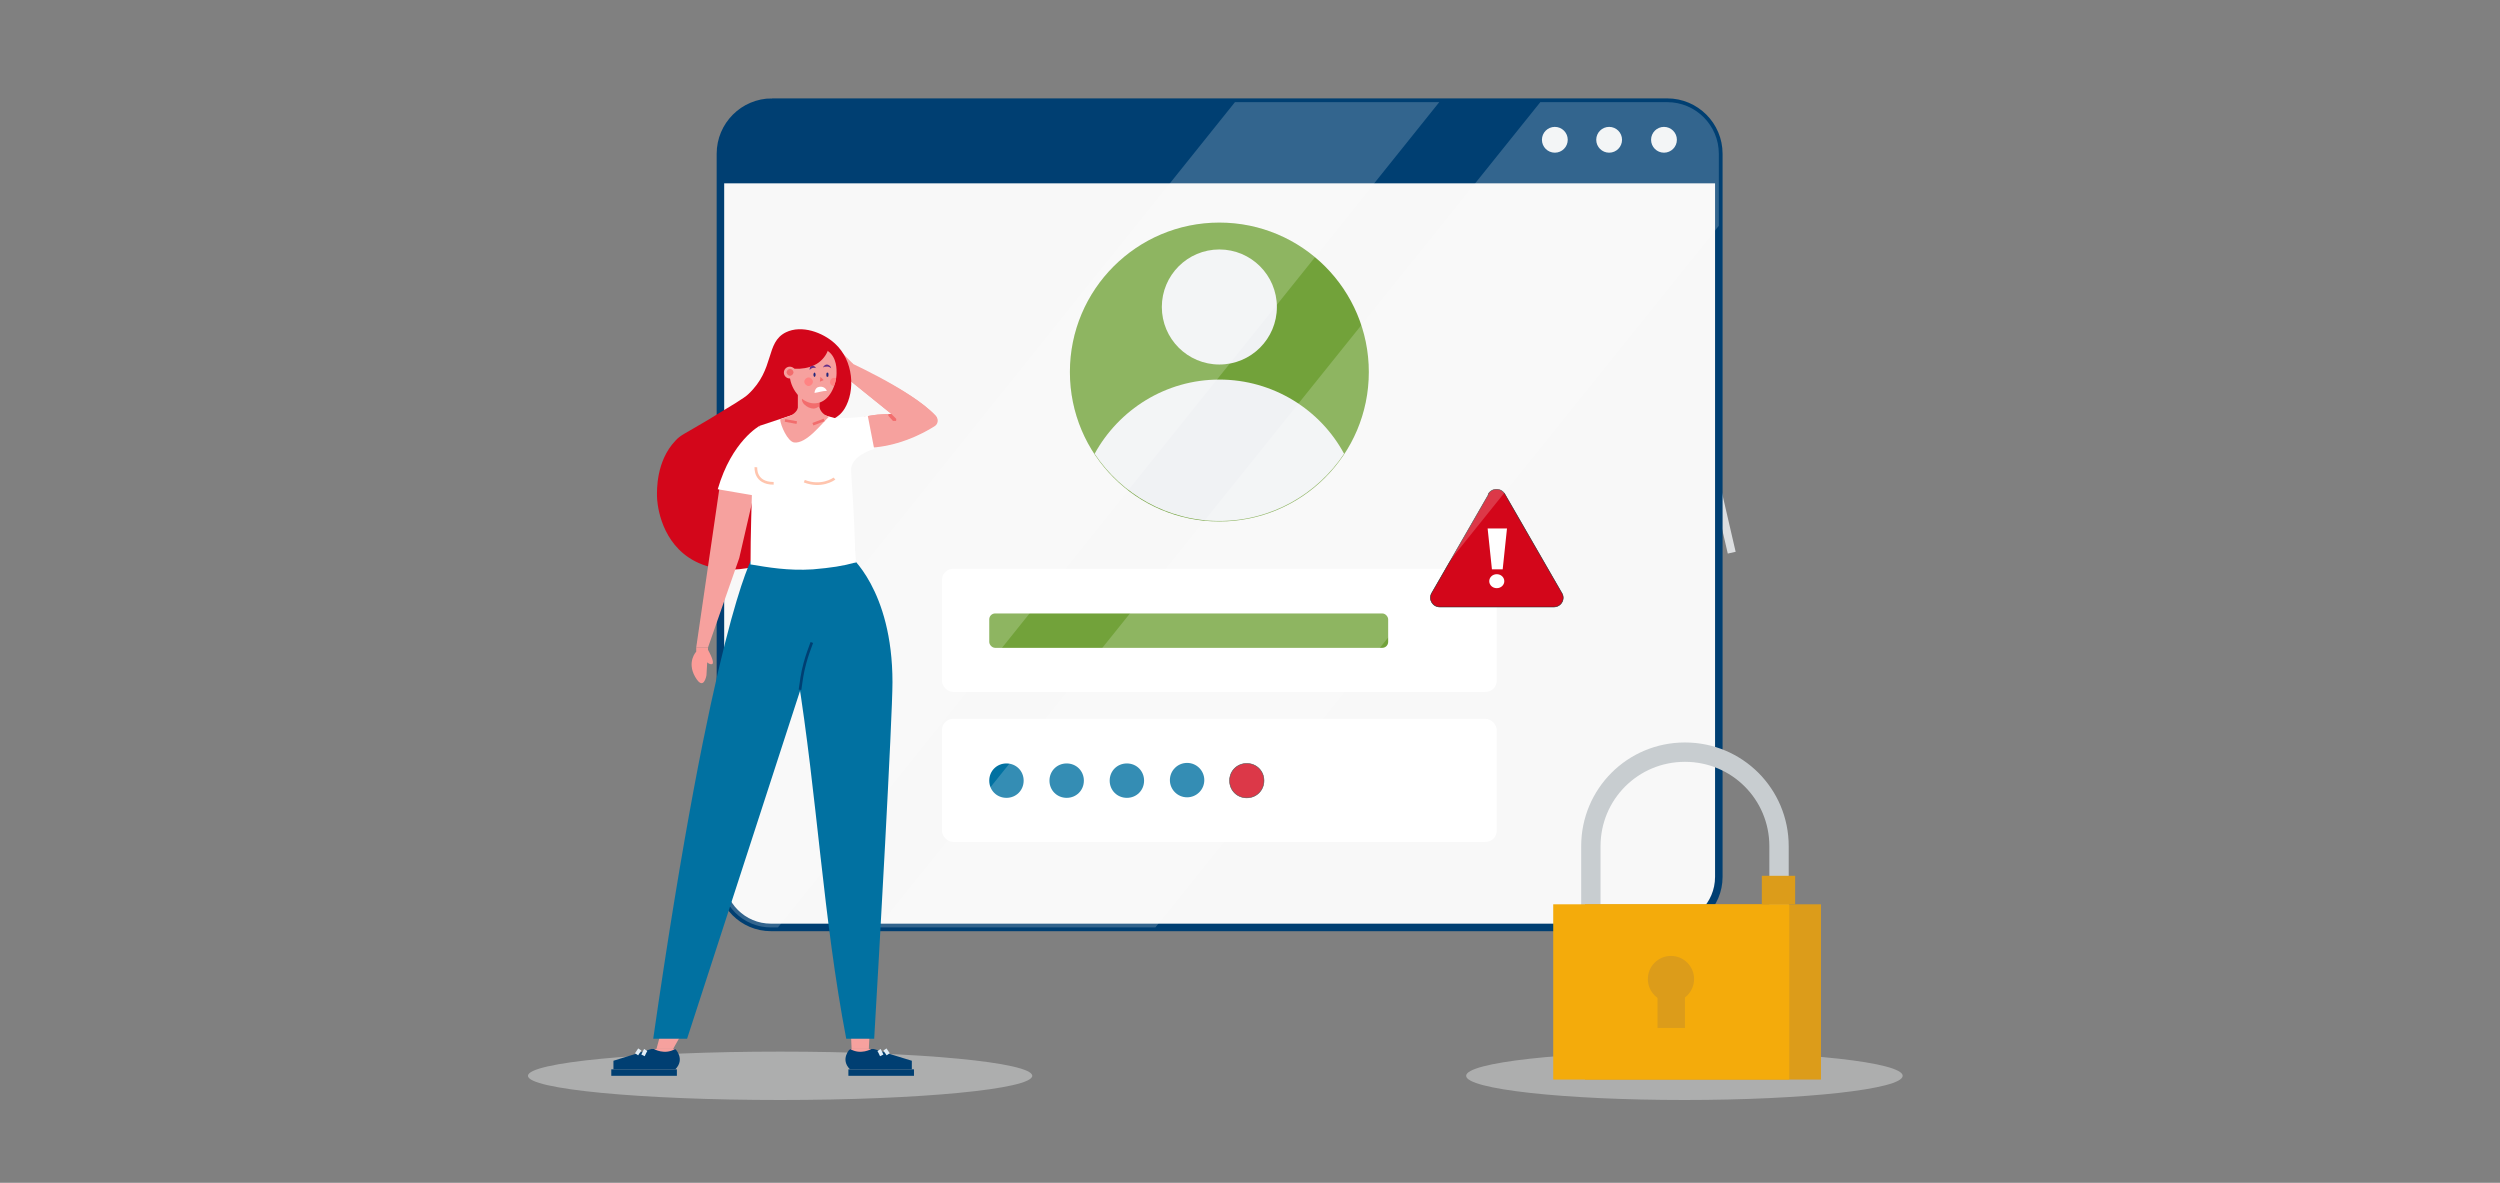
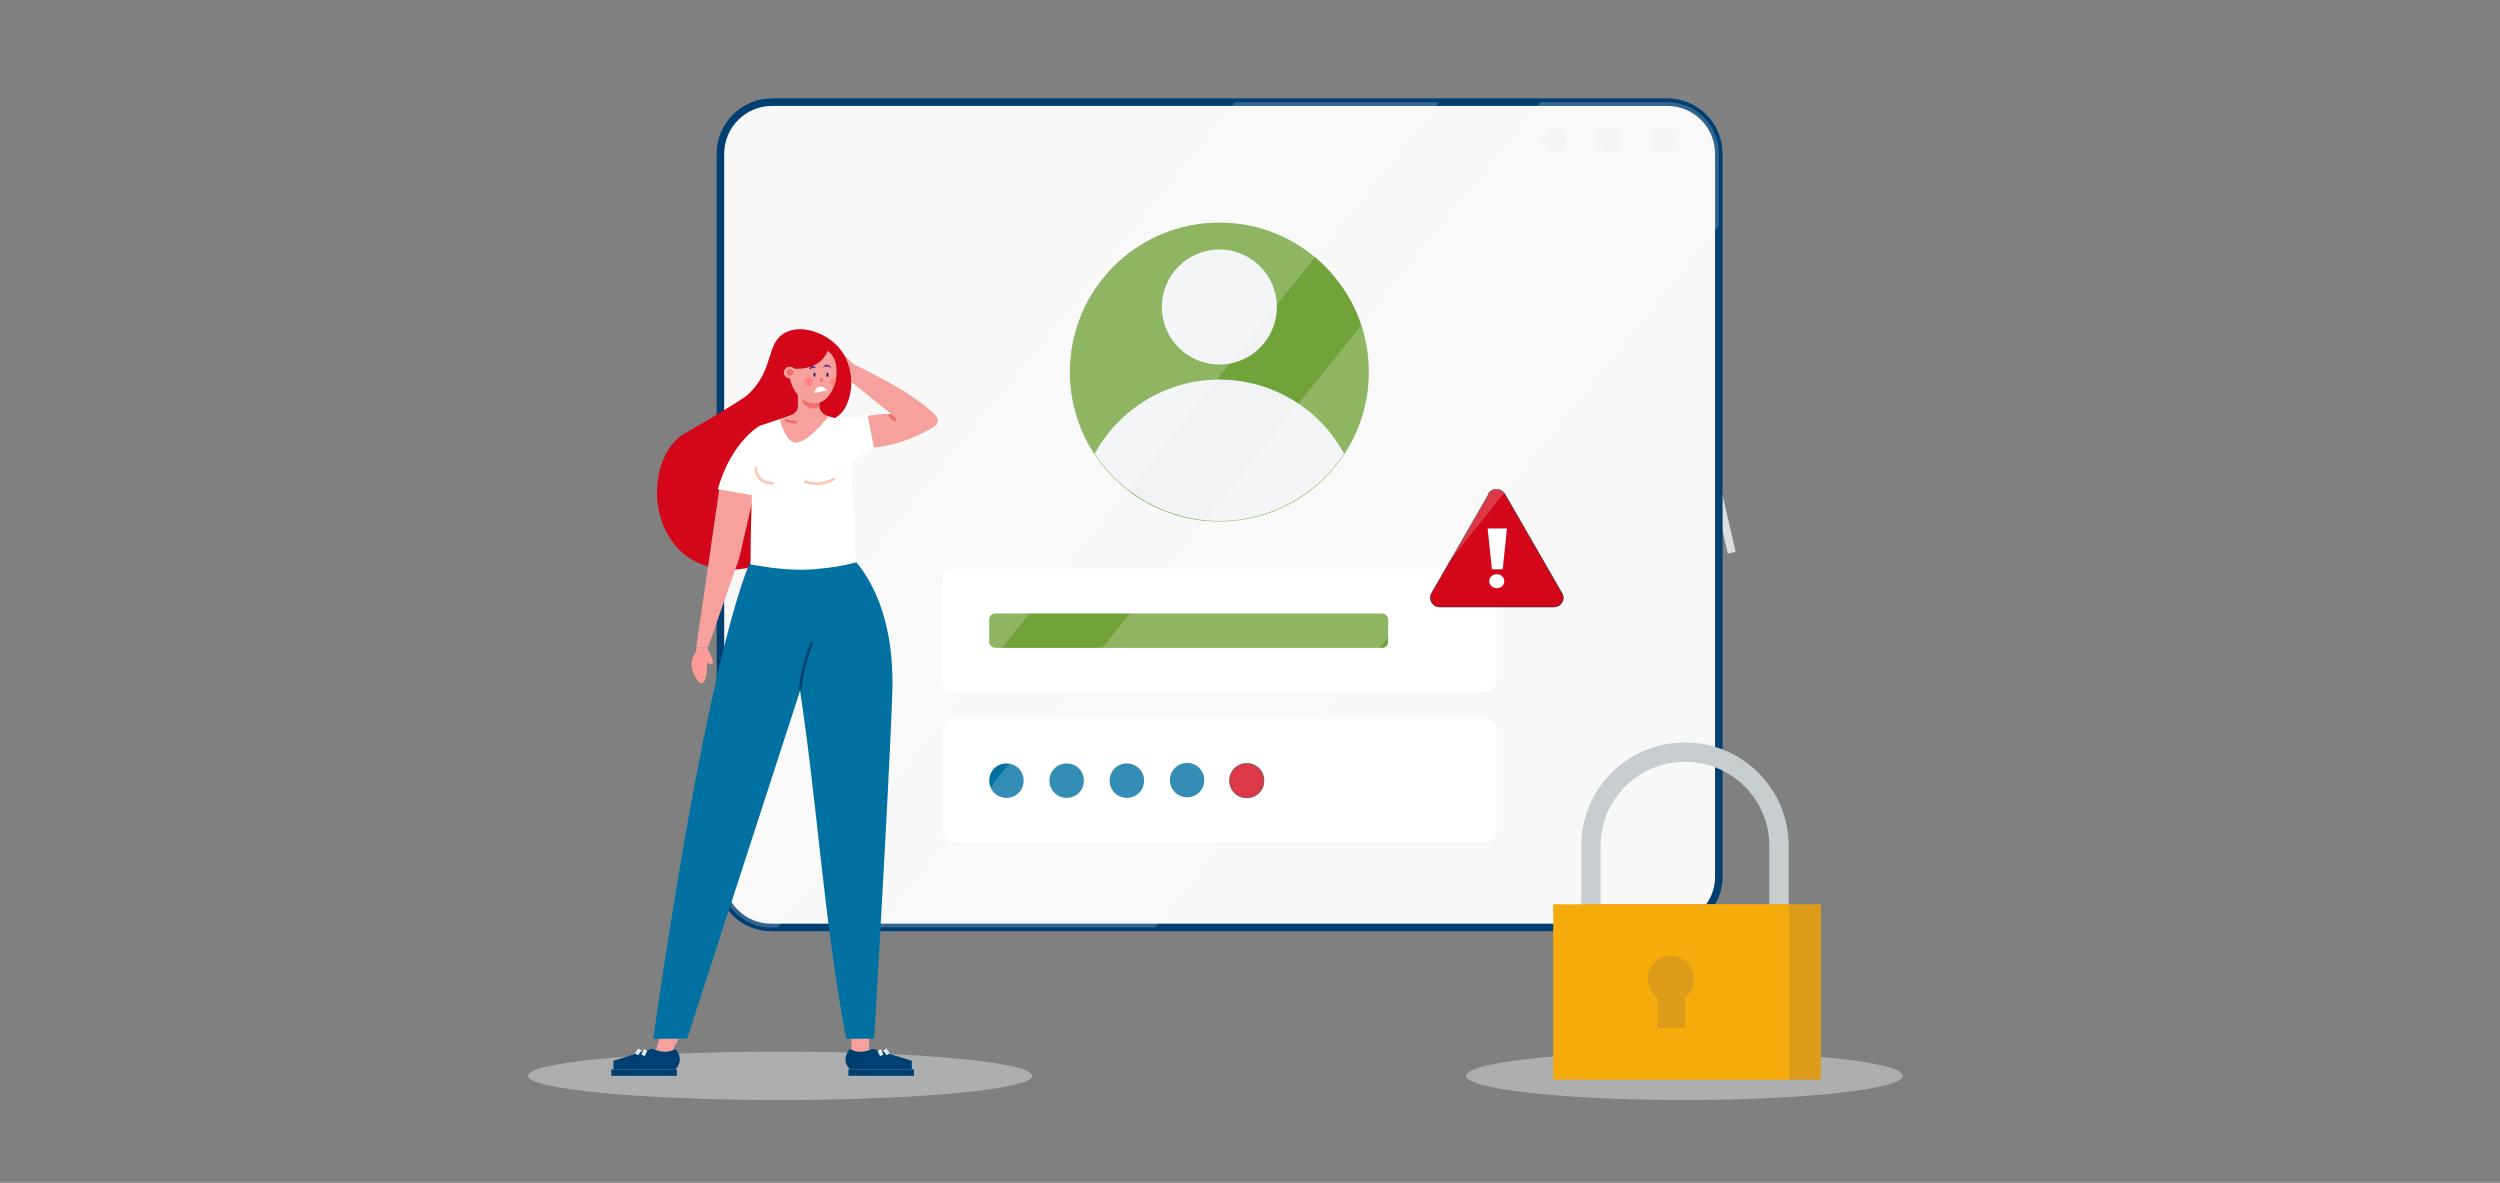
<svg xmlns="http://www.w3.org/2000/svg" version="1.1" viewBox="0 0 465 220">
  <rect x="0" y="0" width="465" height="220" fill="#808080" stroke="none" />
  <defs>
    <style>
      .cls-1, .cls-2 {
        stroke: #003f72;
      }

      .cls-1, .cls-2, .cls-3, .cls-4, .cls-5, .cls-6, .cls-7 {
        stroke-miterlimit: 10;
      }

      .cls-1, .cls-4, .cls-5 {
        stroke-width: .5px;
      }

      .cls-1, .cls-4, .cls-5, .cls-6, .cls-8, .cls-7 {
        fill: none;
      }

      .cls-9, .cls-10 {
        fill: #fff;
      }

      .cls-11 {
        fill: #f4ab0b;
      }

      .cls-12 {
        fill: #0171a1;
      }

      .cls-13 {
        fill: #21277c;
      }

      .cls-14, .cls-15 {
        fill: #f0f2f4;
      }

      .cls-2 {
        fill: #f8f8f8;
        stroke-width: 1.4px;
      }

      .cls-16, .cls-10 {
        isolation: isolate;
      }

      .cls-3 {
        stroke: #242424;
        stroke-width: .1px;
      }

      .cls-3, .cls-17 {
        fill: #d3061a;
      }

      .cls-18 {
        fill: #f26d6d;
      }

      .cls-19 {
        fill: #fb9c98;
      }

      .cls-20 {
        fill: #72a23a;
      }

      .cls-21 {
        fill: #2d2b2c;
      }

      .cls-4 {
        stroke: #f26d6d;
      }

      .cls-5 {
        stroke: #ffc5ae;
      }

      .cls-22 {
        fill: #ff8383;
      }

      .cls-15 {
        mix-blend-mode: multiply;
        opacity: .4;
      }

      .cls-6 {
        stroke: #e1eef7;
        stroke-width: .7px;
      }

      .cls-10 {
        opacity: .2;
      }

      .cls-8 {
        stroke: #c8cdd0;
        stroke-linecap: round;
        stroke-linejoin: round;
        stroke-width: 3.6px;
      }

      .cls-23 {
        fill: #f6a19e;
      }

      .cls-24 {
        fill: #003f72;
      }

      .cls-25 {
        fill: #dc9c1a;
      }

      .cls-7 {
        stroke: #dcdee0;
        stroke-width: 1.5px;
      }

      .cls-26 {
        fill: #653087;
      }
    </style>
  </defs>
  <g class="cls-16">
    <g id="Layer_1">
      <g id="_Ñëîé_1">
        <g>
          <path class="cls-7" d="M322.1,102.8c-1.1-4.9-2.3-9.8-3.4-14.7" />
          <ellipse class="cls-15" cx="145.1" cy="200.1" rx="46.9" ry="4.5" />
          <ellipse class="cls-15" cx="313.3" cy="200.1" rx="40.6" ry="4.5" />
          <g>
            <path class="cls-2" d="M143.6,19h166.5c5.3,0,9.6,4.3,9.6,9.6v134.5c0,5.2-4.2,9.4-9.4,9.4h-166.9c-5.2,0-9.4-4.2-9.4-9.4V28.6c0-5.3,4.3-9.6,9.6-9.6h0Z" />
-             <path class="cls-24" d="M310.1,19h-166.5c-5.3,0-9.6,4.3-9.6,9.6v5.5h185.7v-5.5c0-5.3-4.3-9.6-9.6-9.6Z" />
            <circle class="cls-14" cx="309.5" cy="26" r="2.4" />
            <circle class="cls-14" cx="299.3" cy="26" r="2.4" />
            <circle class="cls-14" cx="289.2" cy="26" r="2.4" />
            <g>
              <g>
                <circle class="cls-14" cx="226.8" cy="69.2" r="27.8" />
                <circle class="cls-20" cx="226.8" cy="69.2" r="27.8" />
                <path class="cls-14" d="M226.8,96.9c9.7,0,18.2-5,23.2-12.5-4.4-8.2-13.2-13.8-23.2-13.8s-18.7,5.6-23.2,13.8c5,7.5,13.5,12.5,23.2,12.5Z" />
                <circle class="cls-14" cx="226.8" cy="57.1" r="10.7" />
              </g>
              <g>
                <rect class="cls-9" x="175.2" y="133.7" width="103.2" height="22.9" rx="2.1" ry="2.1" />
                <rect class="cls-9" x="175.2" y="105.8" width="103.2" height="22.9" rx="2.1" ry="2.1" />
                <g>
                  <path class="cls-3" d="M235.1,145.2c0-1.8-1.4-3.2-3.2-3.2s-3.2,1.4-3.2,3.2,1.4,3.2,3.2,3.2,3.2-1.4,3.2-3.2Z" />
                  <circle class="cls-12" cx="220.8" cy="145.1" r="3.2" />
                  <path class="cls-12" d="M212.8,145.2c0-1.8-1.4-3.2-3.2-3.2s-3.2,1.4-3.2,3.2,1.4,3.2,3.2,3.2,3.2-1.4,3.2-3.2Z" />
                  <path class="cls-12" d="M201.6,145.2c0-1.8-1.4-3.2-3.2-3.2s-3.2,1.4-3.2,3.2,1.4,3.2,3.2,3.2,3.2-1.4,3.2-3.2Z" />
                  <path class="cls-12" d="M190.4,145.2c0-1.8-1.4-3.2-3.2-3.2s-3.2,1.4-3.2,3.2,1.4,3.2,3.2,3.2,3.2-1.4,3.2-3.2Z" />
                </g>
                <rect class="cls-20" x="184" y="114.1" width="74.2" height="6.4" rx="1.1" ry="1.1" />
              </g>
            </g>
            <path class="cls-3" d="M276.9,91.9l-10.6,18.4c-.7,1.2.2,2.6,1.5,2.6h21.2c1.4,0,2.2-1.5,1.5-2.6l-10.6-18.4c-.7-1.2-2.4-1.2-3.1,0h.1Z" />
            <path class="cls-9" d="M276.6,98.3h3.7l-.8,7.6h-2l-.8-7.6h-.1ZM279.8,108.1c0,.7-.6,1.3-1.4,1.3s-1.4-.6-1.4-1.3.6-1.3,1.4-1.3,1.4.6,1.4,1.3Z" />
            <path class="cls-10" d="M163.2,172.5h51.7l104.8-130.5v-13.4c0-5.3-4.3-9.6-9.6-9.6h-23.6l-123.2,153.5h-.1Z" />
            <path class="cls-10" d="M229.7,19l-95.7,119.4v24.7c0,5.2,4.2,9.4,9.4,9.4h1.3L267.7,19h-38Z" />
          </g>
          <g>
            <path class="cls-23" d="M156.2,79.2c1.1-.5,2.4-1.1,3.9-1.5,2.2-.6,4.2-.7,5.7-.7-3.1-2.5-6.2-5-9.3-7.5l1.3-1.8s11.5,4.6,16.3,9.7c.5.6.4,1.5-.3,1.9-2.2,1.4-7.2,4-12.9,4s-4.6-.3-5.1-1.8c-.3-.8.1-1.6.5-2.2h0Z" />
            <path class="cls-23" d="M156.2,79.2c1.1-.5,2.4-1.1,3.9-1.5,2.2-.6,4.2-.7,5.7-.7-3.1-2.5-6.2-5-9.3-7.5v-2.8s12.8,5.6,17.5,10.6c.5.6.4,1.5-.3,1.9-2.2,1.4-7.2,4-12.9,4s-4.6-.3-5.1-1.8c-.3-.8.1-1.6.5-2.2h0Z" />
            <path class="cls-18" d="M165.3,77.4c-.1,0-.1-.3,0-.4h.5l.9.9v.2s0,.2-.1.2c-.1,0-.4,0-.5,0l-.9-1h.1Z" />
            <path class="cls-23" d="M155.1,64.3c-.5-.3-1.1,0-1.4.3l-1.3,1.9,5.8,4.3.5-3.1-3.5-3.5h-.1Z" />
            <polygon class="cls-23" points="152.3 66.5 150 64.7 150.4 64.1 153.1 65.5 152.8 66.2 152.3 66.5" />
            <path class="cls-23" d="M155.2,68.2l-1.9-.4-.5-1.9,2.4,2.3Z" />
            <polyline class="cls-4" points="154.3 67.2 153.8 65.8 153.2 66.1 153.1 66.8" />
            <path class="cls-4" d="M153.5,65.4c.2,0,.5.3.7.4" />
-             <path class="cls-4" d="M154.1,64.7c.2,0,.4.2.6.3" />
            <path class="cls-17" d="M122.2,92.2c0-.9-.2-6.4,3.4-10.2,1-1.1,1.4-1.1,6.1-3.9,4.6-2.8,6.8-4.1,7.5-4.8,5-4.7,3.1-9.6,7-11.5,2.9-1.4,6.8,0,9.1,2.1,3.5,3.2,3.8,8.8,1.8,12.1-2.4,3.9-7.3,1.7-10.2,5.9-2.4,3.5-2.3,8.1-2.2,10.6.3,5.4,2.4,6.5,1.5,8.8-1.7,4.2-11.7,6.7-18.1,2.4-5.5-3.7-5.9-10.5-5.9-11.4h0Z" />
            <g>
              <rect class="cls-23" x="121.2" y="195.1" width="4.5" height="1.1" />
              <path class="cls-24" d="M125.6,195.1s1.9,1.9,0,3.8h-11.5v-1.6c0,0,7.1-2.2,7.1-2.2h.4s2,1.2,4,0Z" />
              <rect class="cls-24" x="113.7" y="198.9" width="12.2" height="1.2" />
              <path class="cls-6" d="M119,195.2c-.2.3-.4.6-.6.9" />
              <path class="cls-6" d="M120.1,195.3c-.2.3-.3.6-.5,1" />
            </g>
            <polygon class="cls-23" points="126.5 192.8 125.2 195.1 122.1 195.1 122.7 192.9 126.5 192.8" />
            <g>
              <rect class="cls-23" x="158" y="195.1" width="4.5" height="1.1" />
              <path class="cls-24" d="M158.1,195.1s-1.9,1.9,0,3.8h11.5v-1.6c-.1,0-7.1-2.2-7.1-2.2h-.4s-2,1.2-4,0Z" />
              <rect class="cls-24" x="157.8" y="198.9" width="12.2" height="1.2" />
              <path class="cls-6" d="M164.6,195.2c.2.3.4.6.6.9" />
              <path class="cls-6" d="M163.5,195.3c.2.3.3.6.5,1" />
            </g>
            <polygon class="cls-23" points="158.3 192.9 158.4 195.1 161.6 195.1 161.7 193.1 158.3 192.9" />
            <path class="cls-12" d="M127.8,193.2l22.6-69.6,1.7-19.8h-12.2s-7.3,12.3-18.4,89.4h6.3Z" />
            <path class="cls-12" d="M143.5,124.9c.5.6,4.2.2,4.8.3,3.7,22.9,4.8,45.6,9.1,68h5.2c.9-15.1,3.4-59.8,3.4-66.3,0-17.3-8.1-23.7-8.1-23.7-3,.3-11.1,1.1-14.2.8-.3,3.3-.2,12.4-.1,16.3,0,1-1,3.2,0,4.5h0Z" />
            <polygon class="cls-23" points="133.9 90.2 129.5 120.4 131.7 120.4 137.5 103.8 141.4 86.9 133.9 90.2" />
            <path class="cls-9" d="M140.6,92.2c0-.3.2-.6.2-.9,1.1-4.5.3-8.6.5-12.1,0,0-5.2,2.8-7.8,11.8l7,1.2h.1Z" />
            <path class="cls-21" d="M135.2,108.7" />
            <path class="cls-9" d="M139.6,105c0-5.7.2-11.2.4-18.1,0-2.7.8-5.3,1.3-7.7,2.9-1,5.8-1.9,8.7-2.9l7.2,2c.5,4.3.5,8.5,1,12.8.5,4.4.6,9.1,1,13.5-2.5.7-4.6,1-8,1.3-4.6.3-8.5-.4-11.5-.9h0Z" />
            <path class="cls-23" d="M152.4,75.5v-4l-4-.2v4.5c-.1.8-1.1,1.5-1.9,1.7l-1.4.5c.1,1.2,1.4,4.1,2.6,4.3,2.3.3,5.2-3.6,6.5-4.8h0c-.9-.2-1.8-1.1-1.8-2h0Z" />
            <path class="cls-18" d="M149.5,73.5l-1.1-.9,4,.2v2.8c-.4.2-.7.4-1.1.4-1.1,0-2.9-1.3-1.8-2.5h0Z" />
            <path class="cls-23" d="M154,65.3c1.7,1.2,1.6,3.5,1.6,4.1,0,2.1-1.3,5.4-3.8,5.6-2.4.3-4.7-2.4-4.9-5-.2-2.2,1.2-4.6,3.3-5.3.2,0,2.1-.7,3.7.5h0Z" />
            <path class="cls-9" d="M151.5,73.1c0-.5.3-1,.7-1.1.6-.2,1.3,0,1.6.7h0c-.8,0-1.6.3-2.4.4h0Z" />
            <polygon class="cls-18" points="152.6 70.1 153.2 70.7 152.5 71 152.6 70.1" />
            <path class="cls-13" d="M153.7,69.7c0-.2,0-.4.2-.4s.2.2.2.4,0,.4-.2.4-.2-.2-.2-.4Z" />
            <path class="cls-13" d="M151.3,69.7c0-.2.1-.4.2-.4s.2.2.2.4-.1.4-.2.4-.2-.2-.2-.4Z" />
            <path class="cls-22" d="M149.6,71c0-.4.4-.8.8-.8s.8.4.8.8-.4.8-.8.8-.8-.4-.8-.8Z" />
            <path class="cls-22" d="M155.1,71.8h0c-.4,0-.8-.4-.7-.8,0-.4.4-.8.8-.7h.3c0,.5-.2,1-.4,1.5h0Z" />
            <path class="cls-17" d="M153.8,63.2c1,.8,0,3.6-2.3,4.7-2.2,1.1-5.5.8-6-.2-.5-.8,1-2,1.6-2.5,2.1-1.7,5.6-2.9,6.7-2Z" />
            <path class="cls-26" d="M154.6,68.5s-.4-.4-.9-.3c-.3,0-.5,0-.6.2,0-.3.4-.6.7-.6s.8.3.8.8h0Z" />
            <path class="cls-26" d="M151.9,68.5s-.5-.2-.9,0-.3.3-.4.3c0-.3,0-.6.3-.7.3-.2.7,0,.9.4h0Z" />
            <circle class="cls-23" cx="146.9" cy="69.3" r="1.1" />
            <path class="cls-18" d="M146.3,69.3c0-.3.2-.6.6-.7.3,0,.6.2.7.6,0,.3-.2.6-.6.7-.3,0-.6-.2-.7-.6Z" />
            <path class="cls-5" d="M155.2,89c-.2.2-2.5,1.7-5.6.5" />
            <path class="cls-4" d="M146,78.2l2.2.4" />
-             <path class="cls-4" d="M151.2,78.9l2.1-.8" />
            <path class="cls-5" d="M140.6,86.9s-.3,3,3.3,3" />
            <path class="cls-19" d="M129.5,120.4v.8s-1.8,1.9-.2,4.7,2.1-.3,2.1-.3l.3-5.2h-2.2Z" />
            <path class="cls-19" d="M131.6,120.7c1.1,2,1.1,2.6.9,2.8-.3.2-1.2-.2-1.5-1.1-.2-.6,0-1.3.6-1.7Z" />
            <path class="cls-1" d="M148.8,128.3c.2-1.4.4-3.1.9-4.9.4-1.5.9-2.8,1.3-3.9" />
            <path class="cls-9" d="M155.2,77.8s4.7,0,6.2-.5l1.2,6.2s-4.4,1.2-4.3,4,.6,6.9.8,17.2l-4.4-3.4,2-10.7.2-6-1.9-3.3v-3.4h.2Z" />
          </g>
          <g>
            <g>
              <path class="cls-8" d="M330.9,169.8v-12.4c0-9.7-7.8-17.5-17.5-17.5h0c-9.7,0-17.5,7.8-17.5,17.5v12.4" />
              <rect class="cls-25" x="294.8" y="168.2" width="43.9" height="32.6" />
              <rect class="cls-11" x="288.9" y="168.2" width="43.9" height="32.6" />
              <circle class="cls-25" cx="310.8" cy="182.1" r="4.3" />
              <rect class="cls-25" x="308.3" y="181.3" width="5.1" height="9.9" />
            </g>
-             <rect class="cls-25" x="327.7" y="162.9" width="6.2" height="5.3" />
          </g>
        </g>
      </g>
    </g>
  </g>
</svg>